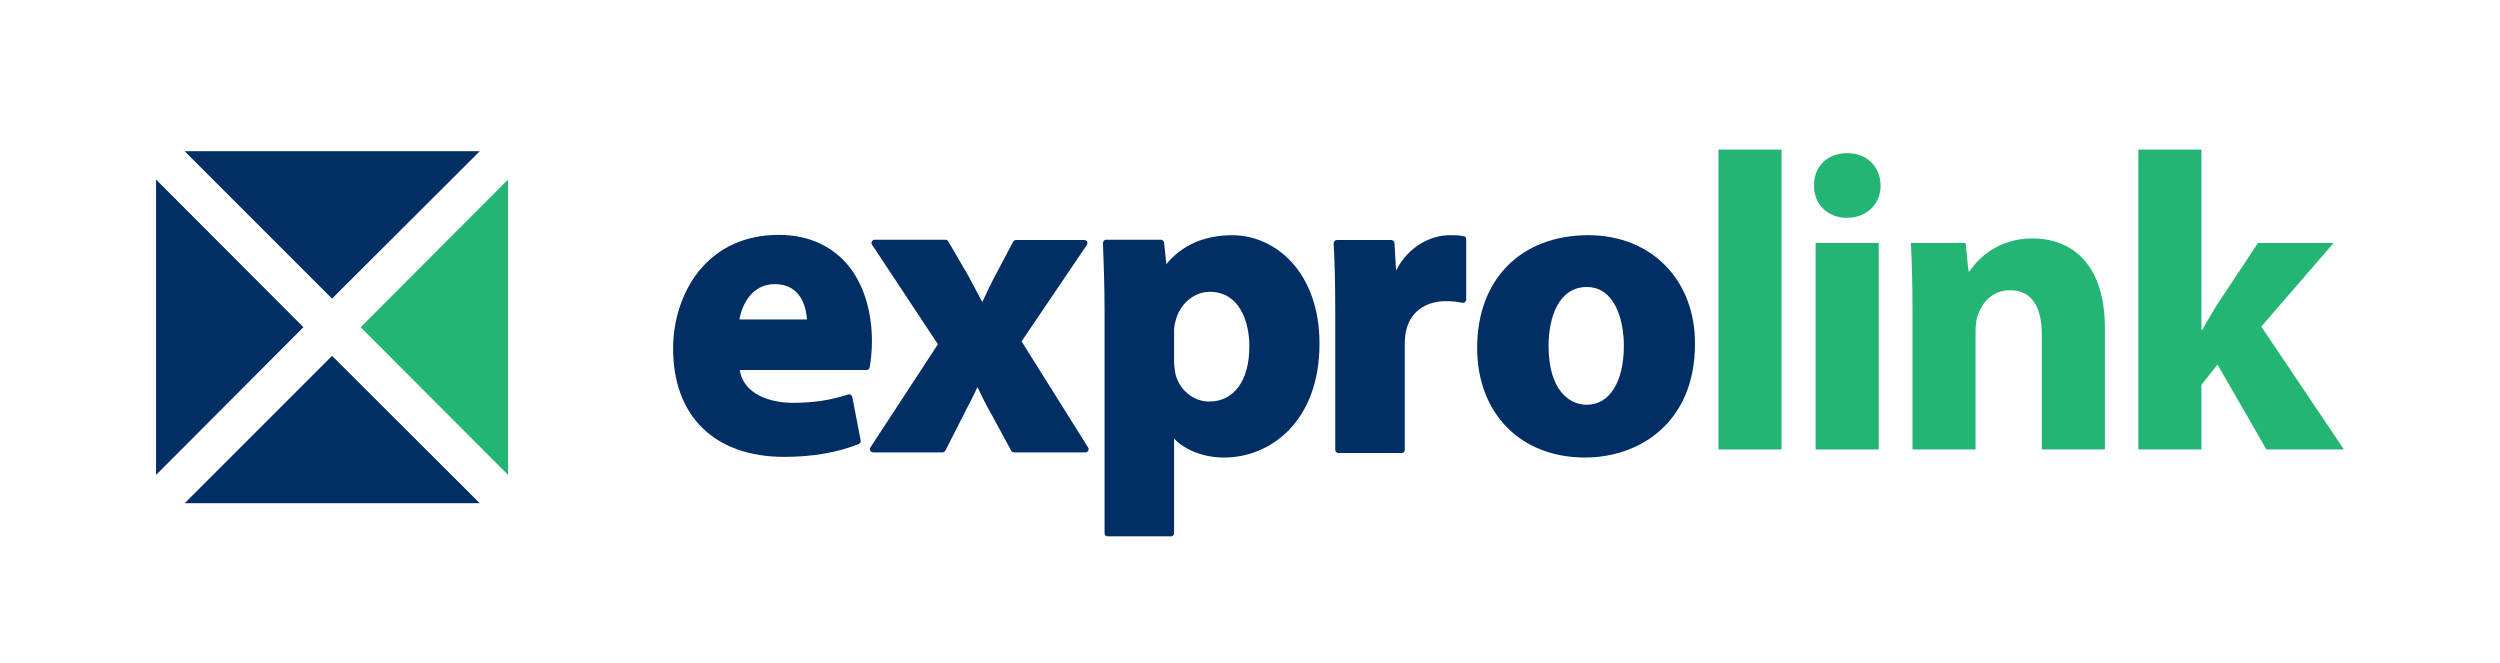
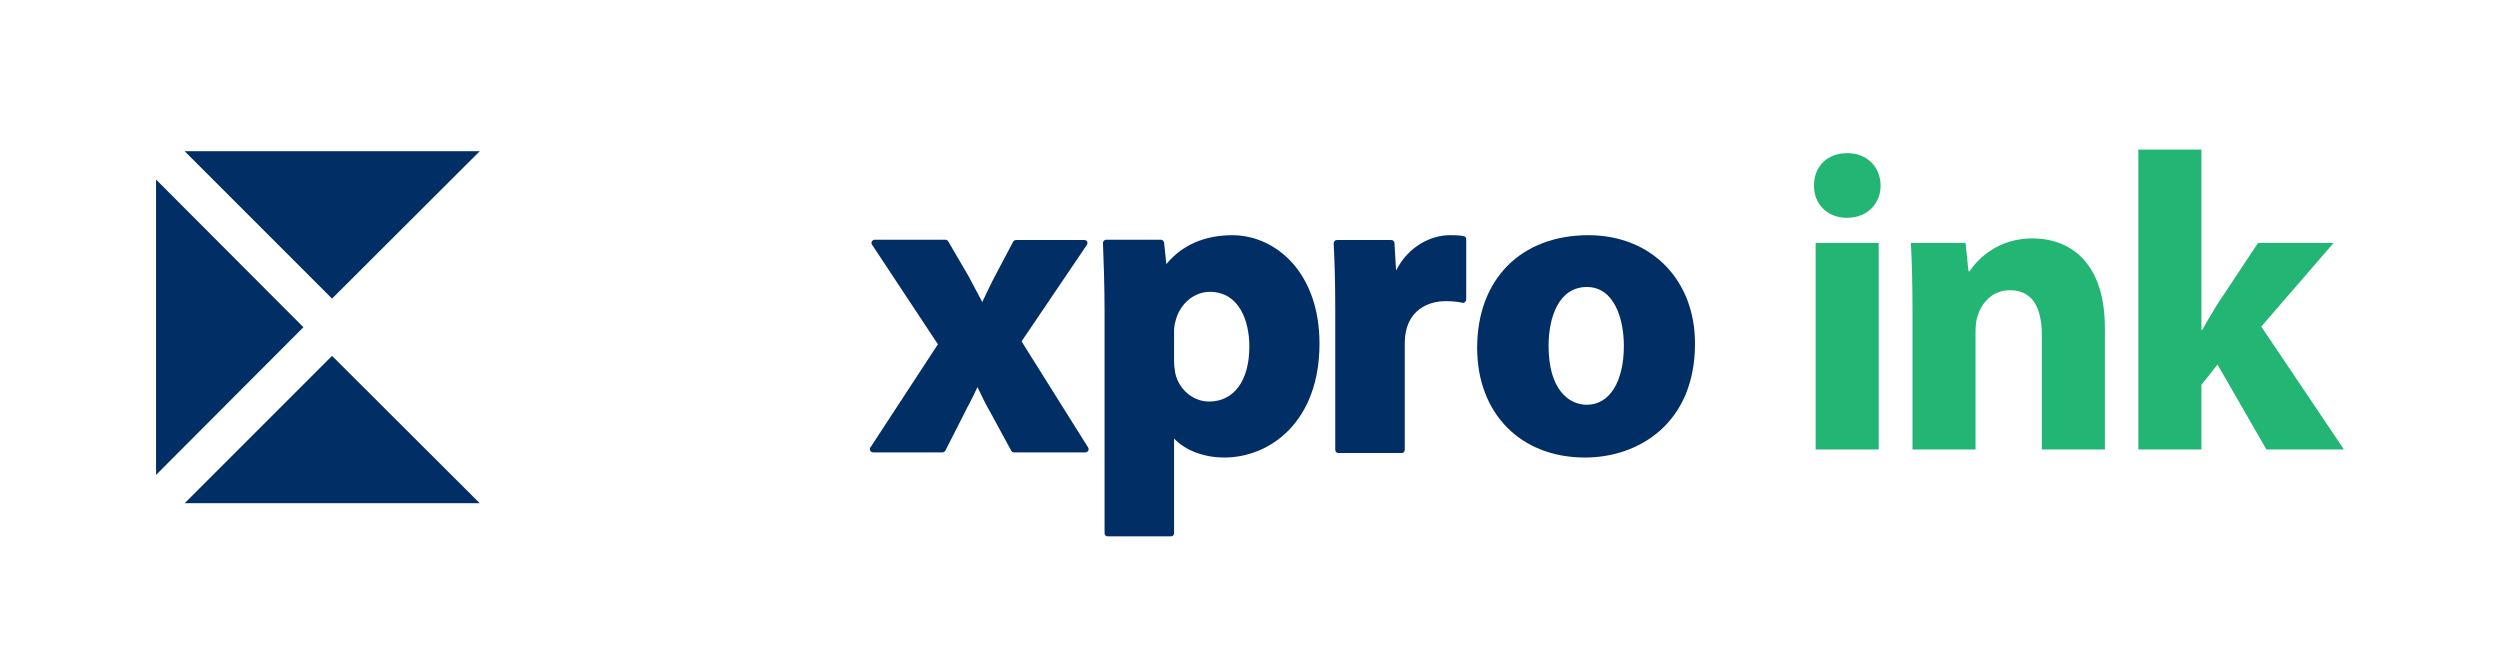
<svg xmlns="http://www.w3.org/2000/svg" version="1.1" id="Layer_1" x="0px" y="0px" viewBox="0 0 777 206" style="enable-background:new 0 0 777 206;" xml:space="preserve">
  <style type="text/css"> .st0{fill:#002E65;} .st1{fill:#23B573;} </style>
  <g>
    <g>
      <g>
        <polygon class="st0" points="57.4,156.4 149.1,156.4 103.2,110.6 " />
        <polygon class="st0" points="48.5,55.8 48.5,147.6 94.3,101.7 " />
        <polygon class="st0" points="149.1,47 57.4,47 103.2,92.8 " />
-         <polygon class="st1" points="157.9,147.6 157.9,55.8 112.1,101.7 " />
      </g>
    </g>
    <g>
-       <path class="st0" d="M264.4,83.5c-5.1-6.8-12.8-10.5-22.4-10.5c-10.3,0-18.9,3.9-24.9,11.4c-5,6.3-7.9,15-7.9,23.9 c0,21.1,12.9,33.7,34.6,33.7c8.7,0,16.7-1.4,23.1-4c0.4-0.2,0.7-0.6,0.6-1.1l-2.6-13.5c-0.1-0.3-0.2-0.5-0.5-0.7 c-0.2-0.1-0.5-0.2-0.8-0.1c-5.5,1.8-10.8,2.6-17.1,2.6c-7.3,0-15.4-2.7-16.6-10.2h39.4c0.5,0,0.9-0.3,1-0.8 c0.3-1.8,0.7-4.8,0.7-8.1C271,97.3,268.7,89.3,264.4,83.5z M240.8,88.3c8.5,0,9.8,7.8,10,11h-21C230.6,94.8,233.6,88.3,240.8,88.3 z" />
      <path class="st0" d="M317.5,106.1l20.3-30c0.2-0.3,0.2-0.7,0.1-1s-0.5-0.5-0.9-0.5h-21.2c-0.4,0-0.7,0.2-0.9,0.5l-5.5,10.4 c-1.3,2.4-2.4,4.8-3.6,7.3c-0.2,0.4-0.4,0.7-0.5,1.1c-0.6-1.1-1.2-2.3-1.8-3.4c-0.8-1.6-1.7-3.1-2.5-4.7L294.7,75 c-0.2-0.3-0.5-0.5-0.9-0.5h-21.9c-0.4,0-0.7,0.2-0.9,0.5c-0.2,0.3-0.2,0.7,0,1l20.5,31l-21,32.1c-0.2,0.3-0.2,0.7,0,1 c0.2,0.3,0.5,0.5,0.9,0.5h21.5c0.4,0,0.7-0.2,0.9-0.5l5.9-11.6c0.5-1,1-2.1,1.6-3.1c0.8-1.6,1.7-3.3,2.5-5.1 c1.3,2.8,2.7,5.6,4.2,8.2l6.3,11.6c0.2,0.3,0.5,0.5,0.9,0.5h22.1c0.4,0,0.7-0.2,0.9-0.5c0.2-0.3,0.2-0.7,0-1L317.5,106.1z" />
      <path class="st0" d="M383,73.1c-8.6,0-15.7,3.1-20.5,9l-0.7-6.7c-0.1-0.5-0.5-0.9-1-0.9h-17c-0.3,0-0.5,0.1-0.7,0.3 s-0.3,0.5-0.3,0.7c0.2,5.5,0.5,12.9,0.5,21.5v68.7c0,0.6,0.4,1,1,1h19.6c0.6,0,1-0.4,1-1v-29.4c3.5,3.7,9.3,5.9,15.6,5.9 c14.2,0,29.6-11.1,29.6-35.4C410.1,84.6,396.4,73.1,383,73.1z M376,90.7c9,0,12.3,8.8,12.3,17c0,10.6-4.8,17.1-12.5,17.1 c-4.9,0-9.3-3.6-10.5-8.7c-0.2-1.1-0.4-2.5-0.4-4v-8.8c0-1.2,0.1-2.4,0.4-3.3C366.5,94.6,371,90.7,376,90.7z" />
      <path class="st0" d="M454.9,73.4c-1.5-0.3-2.5-0.3-4.3-0.3c-5.8,0-12.9,3.4-16.7,11l-0.5-8.6c0-0.5-0.5-0.9-1-0.9h-16.9 c-0.3,0-0.5,0.1-0.7,0.3c-0.2,0.2-0.3,0.5-0.3,0.7c0.3,5.8,0.5,11.8,0.5,21.1v43.1c0,0.6,0.4,1,1,1h19.6c0.6,0,1-0.4,1-1v-32.6 c0-1.5,0.1-3.1,0.4-4.3c1.2-5.8,5.9-9.3,12.4-9.3c2.1,0,3.7,0.2,5.1,0.5c0.3,0.1,0.6,0,0.8-0.2c0.2-0.2,0.4-0.5,0.4-0.8V74.3 C455.7,73.9,455.4,73.4,454.9,73.4z" />
      <path class="st0" d="M493.7,73.1c-21,0-34.6,13.7-34.6,35c0,20.4,13.5,34.1,33.5,34.1c17,0,34.2-10.9,34.2-35.3 C526.9,87,513.2,73.1,493.7,73.1z M493.2,125.8c-5.7,0-11.9-4.8-11.9-18.3c0-8.8,3.1-18.3,11.9-18.3c8.5,0,11.5,9.9,11.5,18.3 C504.7,118.7,500.2,125.8,493.2,125.8z" />
-       <rect x="534.1" y="46.5" class="st1" width="19.6" height="93.2" />
      <rect x="564.3" y="75.5" class="st1" width="19.6" height="64.2" />
      <path class="st1" d="M574.1,47.6c-6.3,0-10.4,4.3-10.3,10.1c-0.1,5.5,4,10,10.2,10c6.4,0,10.5-4.5,10.5-10 C584.4,51.9,580.4,47.6,574.1,47.6z" />
      <path class="st1" d="M631.6,74.1c-10.4,0-16.9,6.2-19.4,10.2h-0.4l-0.9-8.8h-17c0.3,5.6,0.5,12.5,0.5,20.5v43.7H614v-37 c0-1.8,0.3-3.8,0.8-5c1.3-3.7,4.5-7.5,9.9-7.5c7.1,0,9.9,5.6,9.9,13.9v35.6h19.6v-38.1C654.1,82.7,644.5,74.1,631.6,74.1z" />
      <path class="st1" d="M702.8,101.5l22.5-26h-23.5L689,94.8c-1.5,2.5-3.1,5.1-4.5,7.7h-0.3V46.5h-19.6v93.2h19.6v-20.1l5-6.3 l15.2,26.4h24.1L702.8,101.5z" />
    </g>
  </g>
</svg>